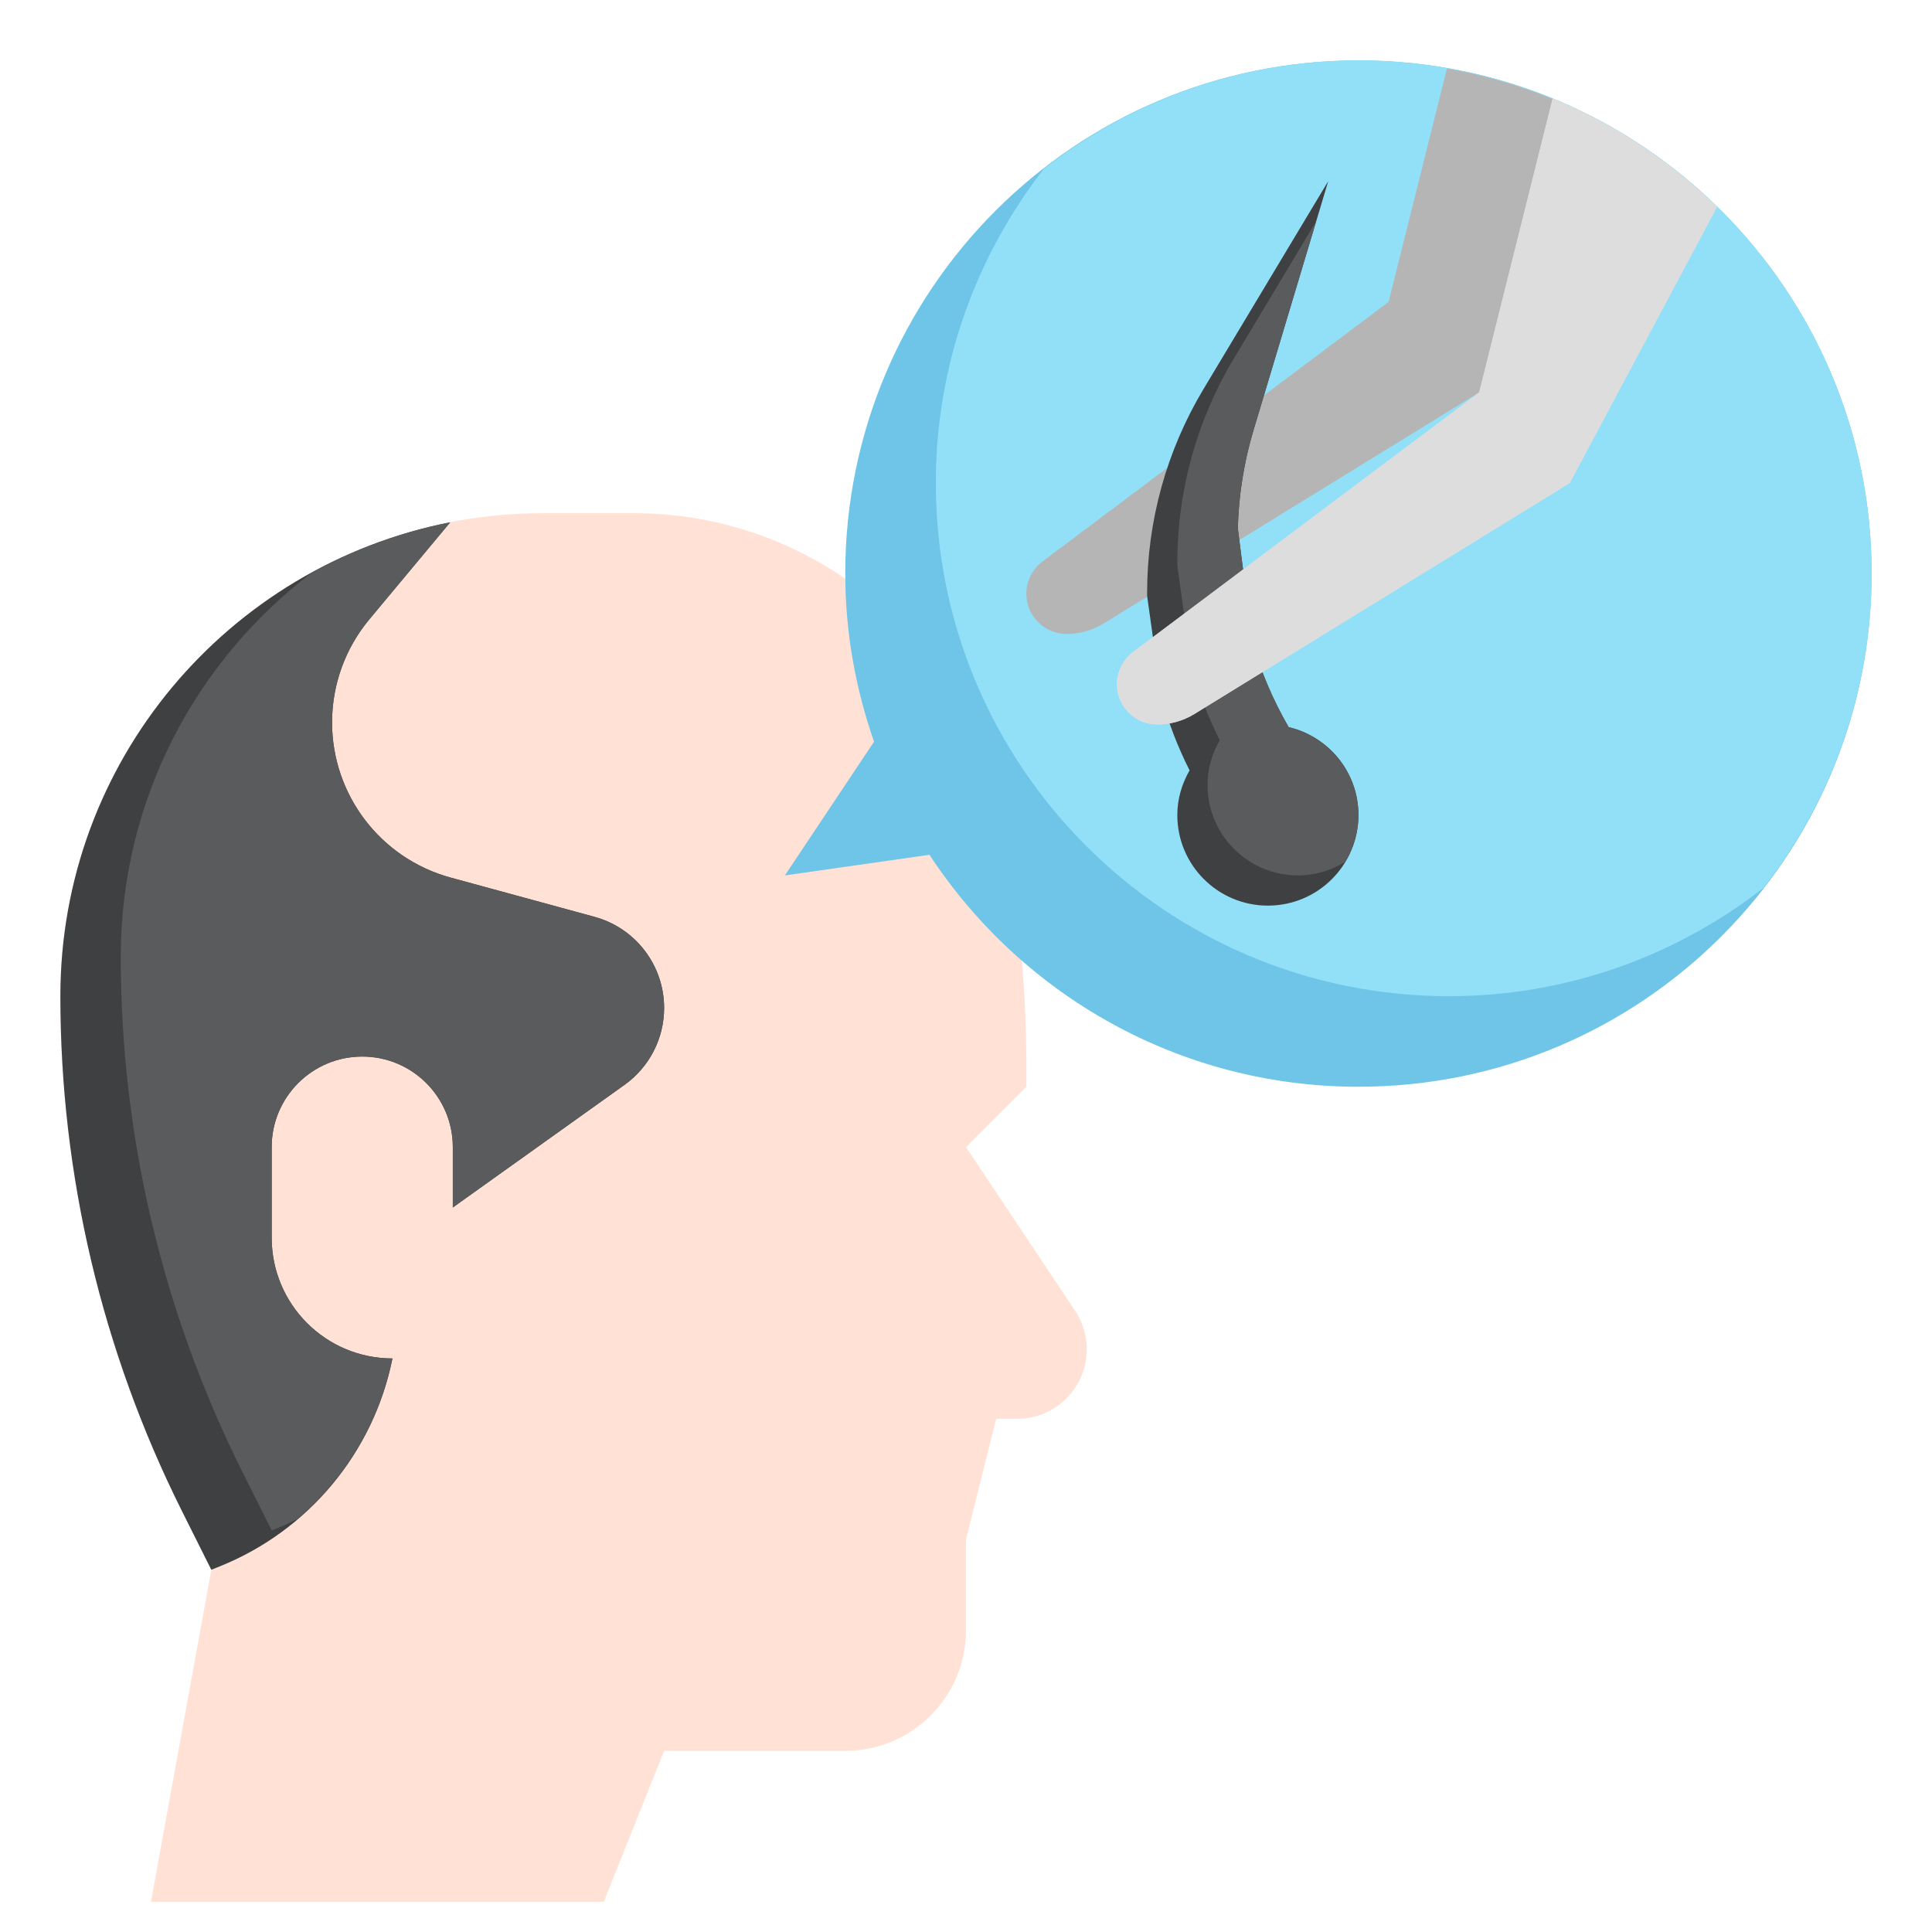
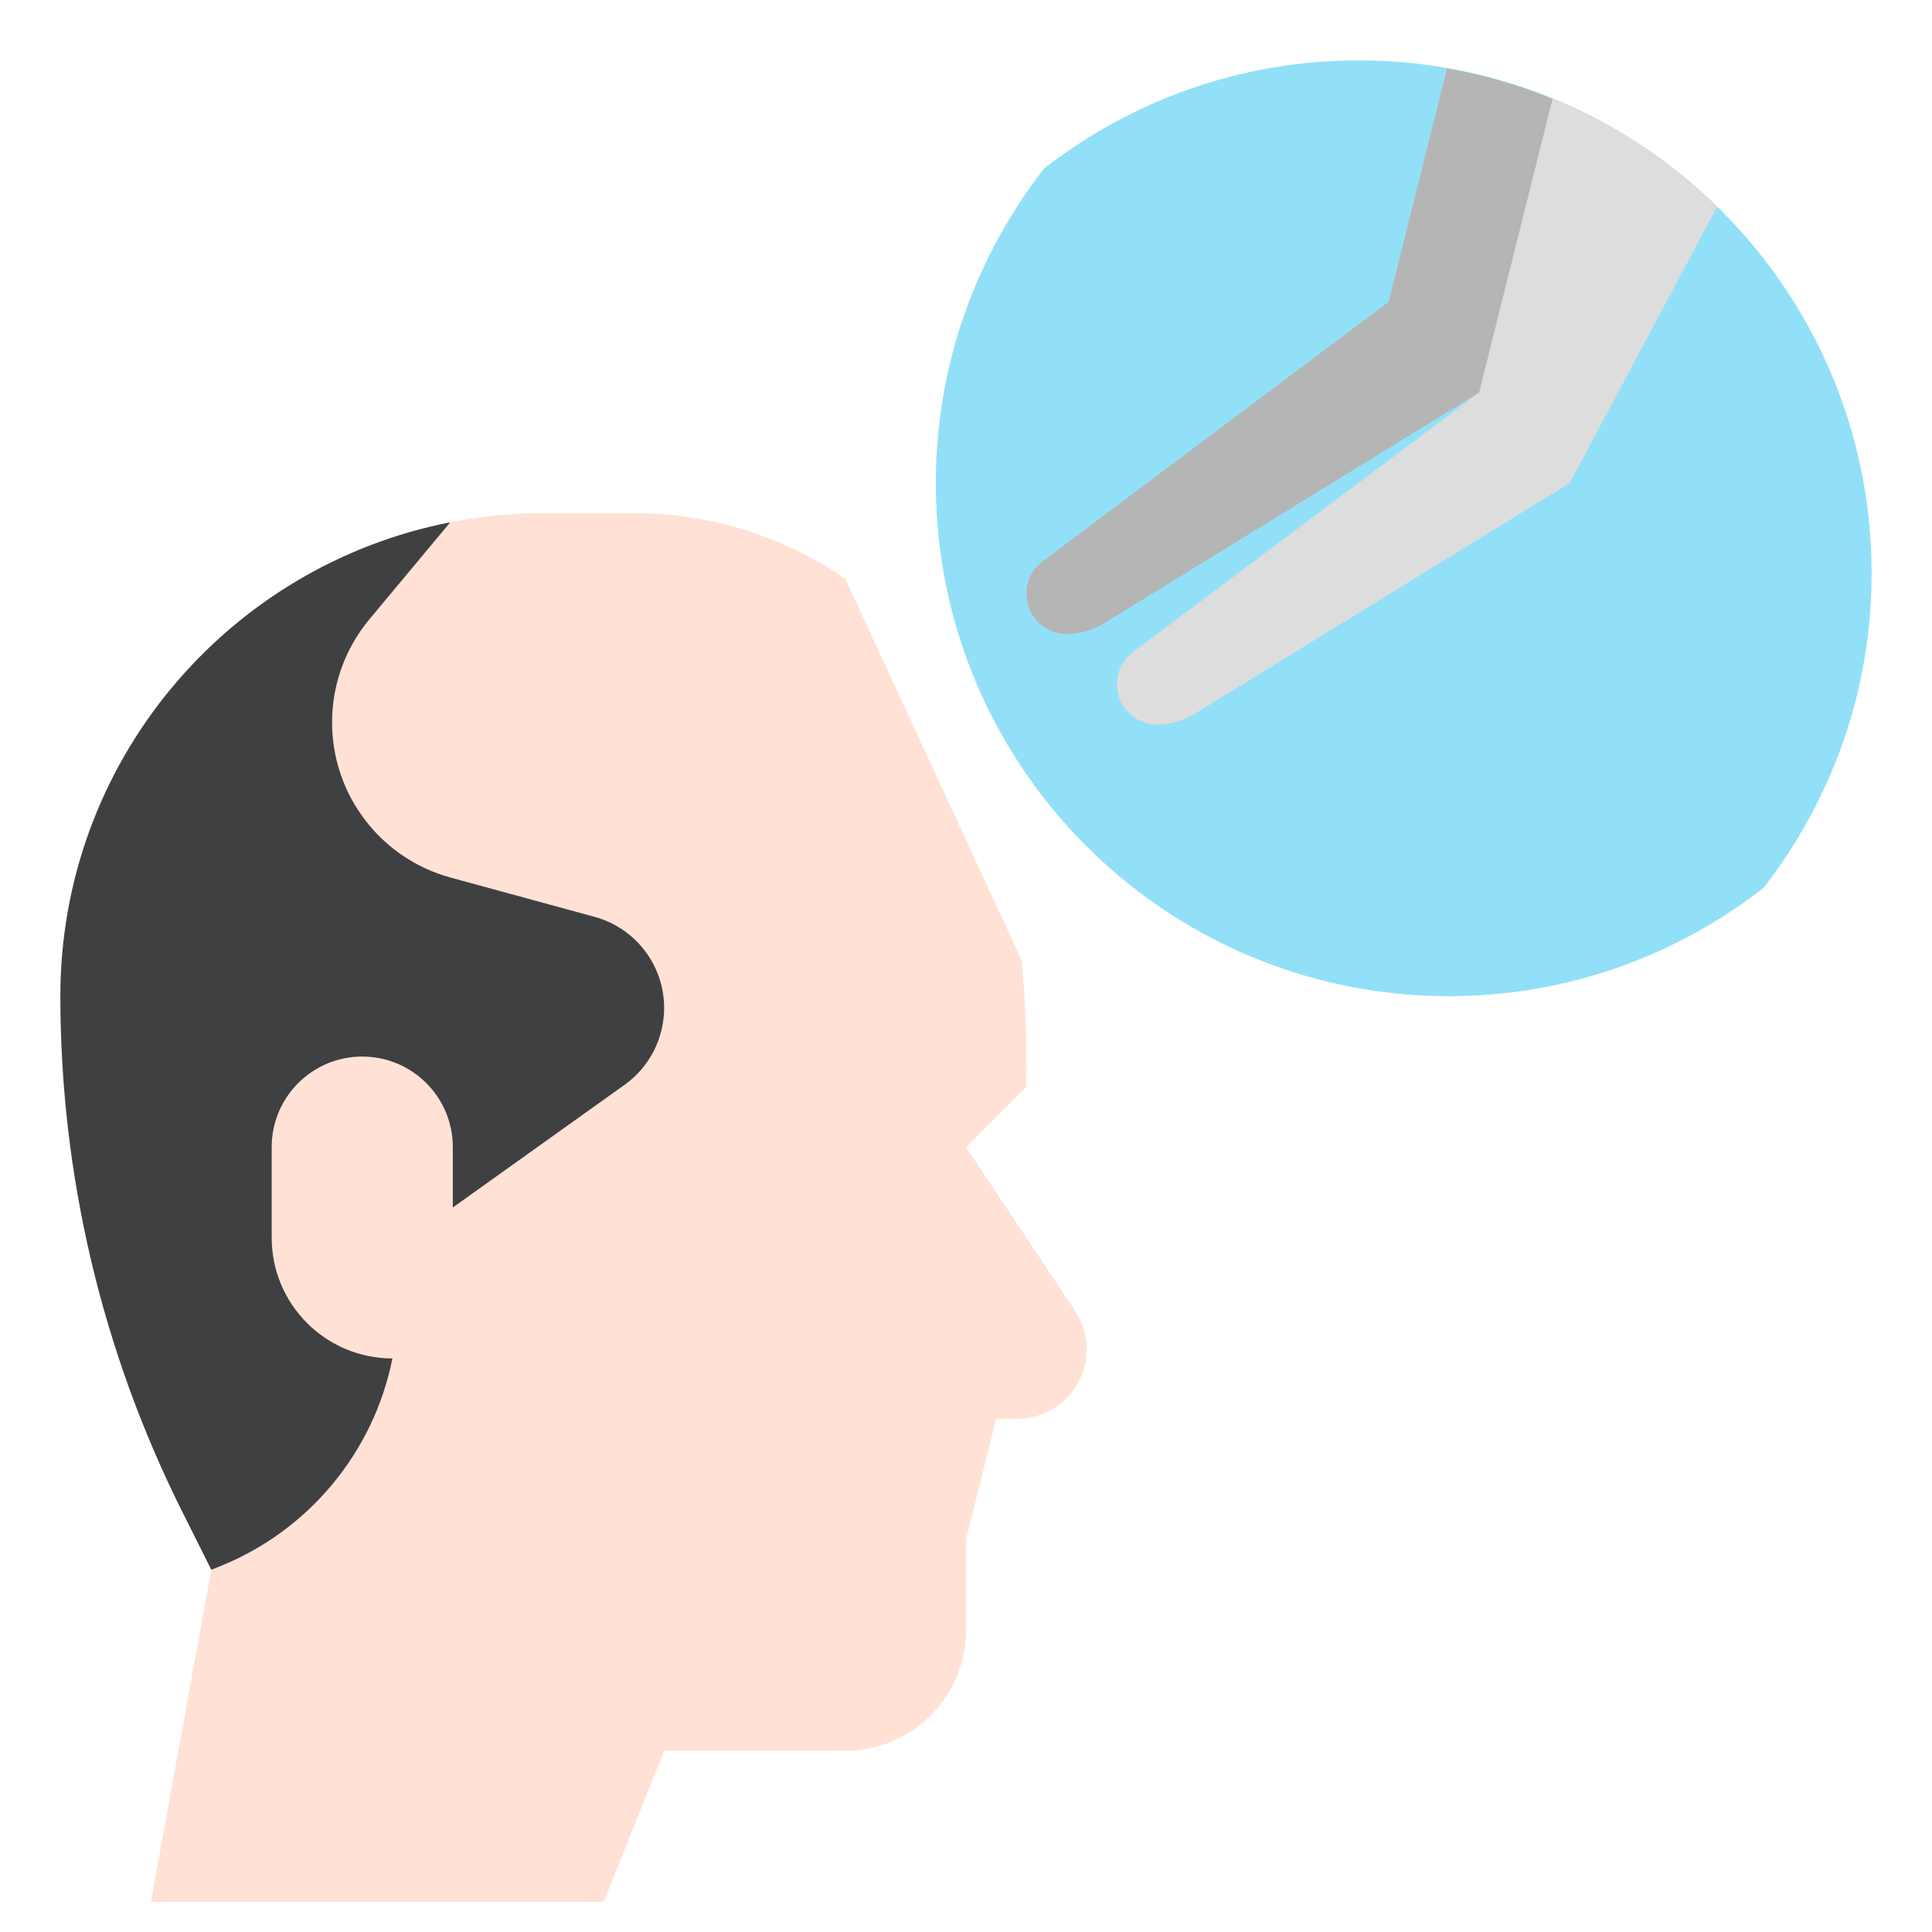
<svg xmlns="http://www.w3.org/2000/svg" id="Layer_3" enable-background="new 0 0 64 64" height="512" viewBox="0 0 64 64" width="512">
  <g>
    <path d="m20 63 2-5h6c2.209 0 4-1.791 4-4v-3l1-4h.697c1.272 0 2.303-1.031 2.303-2.303 0-.455-.135-.899-.387-1.277l-3.613-5.42 2-2v-.682c0-1.167-.05-2.333-.15-3.495l-5.849-12.652c-2.006-1.377-4.426-2.171-7.001-2.171h-3c-8.836 0-16 7.163-16 16 0 5.918 1.378 11.755 4.024 17.049l.976 1.951-2 11z" fill="#ffe2d5" />
-     <path d="m45 2c-9.389 0-17 7.611-17 17 0 1.954.346 3.823.953 5.571l-2.953 4.429 4.789-.684c3.038 4.625 8.264 7.684 14.211 7.684 9.389 0 17-7.611 17-17s-7.611-17-17-17z" fill="#6ec5e7" />
    <path d="m45 2c-3.929 0-7.537 1.346-10.416 3.584-2.238 2.879-3.584 6.487-3.584 10.416 0 9.389 7.611 17 17 17 3.929 0 7.537-1.346 10.416-3.584 2.238-2.879 3.584-6.487 3.584-10.416 0-9.389-7.611-17-17-17z" fill="#92e0f7" />
    <path d="m53.609 4.359c-1.722-1.015-3.634-1.733-5.676-2.089l-1.933 7.73-11.467 8.6c-.335.252-.533.647-.533 1.067 0 .736.597 1.333 1.333 1.333.436 0 .863-.121 1.234-.349l12.433-7.651z" fill="#b5b5b5" />
-     <path d="m41.005 17.496c.03-1.102.205-2.196.522-3.253l2.473-8.243-4.132 6.887c-1.222 2.037-1.868 4.368-1.868 6.744 0 .04 0 .08.001.119l.47 3.345c.231.836.544 1.648.935 2.425-.252.439-.406.939-.406 1.48 0 1.657 1.343 3 3 3s3-1.343 3-3c0-1.419-.988-2.601-2.312-2.913-.519-.897-.925-1.852-1.209-2.844z" fill="#3f4042" />
-     <path d="m44.554 28.554c.278-.454.446-.983.446-1.554 0-1.419-.988-2.601-2.312-2.913-.519-.897-.925-1.852-1.209-2.844l-.475-3.747c.03-1.102.205-2.196.522-3.253l2.073-6.91-2.732 4.553c-1.221 2.038-1.867 4.369-1.867 6.745 0 .04 0 .08.001.119l.47 3.345c.231.836.544 1.648.935 2.425-.252.439-.406.939-.406 1.48 0 1.657 1.343 3 3 3 .571 0 1.1-.168 1.554-.446z" fill="#5a5b5d" />
-     <path d="m37.533 21.6c-.335.252-.533.647-.533 1.067 0 .736.597 1.333 1.333 1.333.436 0 .863-.121 1.234-.349l12.433-7.651 4.88-9.149c-1.556-1.521-3.4-2.745-5.447-3.582l-2.433 9.731z" fill="#ddd" />
    <path d="m37.533 21.6c-.335.252-.533.647-.533 1.067 0 .736.597 1.333 1.333 1.333.436 0 .863-.121 1.234-.349l12.433-7.651 4.88-9.149c-1.556-1.521-3.4-2.745-5.447-3.582l-2.433 9.731z" fill="#ddd" />
    <path d="m13 45c-2.209 0-4-1.791-4-4v-3c0-1.657 1.343-3 3-3s3 1.343 3 3v2l5.69-4.064c.822-.587 1.31-1.536 1.31-2.546 0-1.411-.944-2.647-2.306-3.019l-4.767-1.3c-2.318-.632-3.927-2.738-3.927-5.142 0-1.247.437-2.454 1.235-3.412l2.678-3.214c-7.358 1.44-12.913 7.917-12.913 15.697 0 5.918 1.378 11.755 4.024 17.049l.976 1.951.266-.106c2.953-1.182 5.11-3.775 5.734-6.894z" fill="#3f4042" />
-     <path d="m20.69 35.936c.822-.587 1.31-1.536 1.31-2.546 0-1.411-.944-2.647-2.306-3.019l-4.767-1.3c-2.318-.632-3.927-2.738-3.927-5.142 0-1.247.437-2.454 1.235-3.412l2.678-3.214c-1.647.322-3.195.908-4.619 1.693-3.821 2.923-6.294 7.518-6.294 12.7 0 5.918 1.378 11.755 4.024 17.049l.976 1.951.266-.106c.199-.08.388-.176.58-.269 1.597-1.354 2.732-3.211 3.154-5.321-2.209 0-4-1.791-4-4v-3c0-1.657 1.343-3 3-3s3 1.343 3 3v2z" fill="#5a5b5d" />
  </g>
</svg>